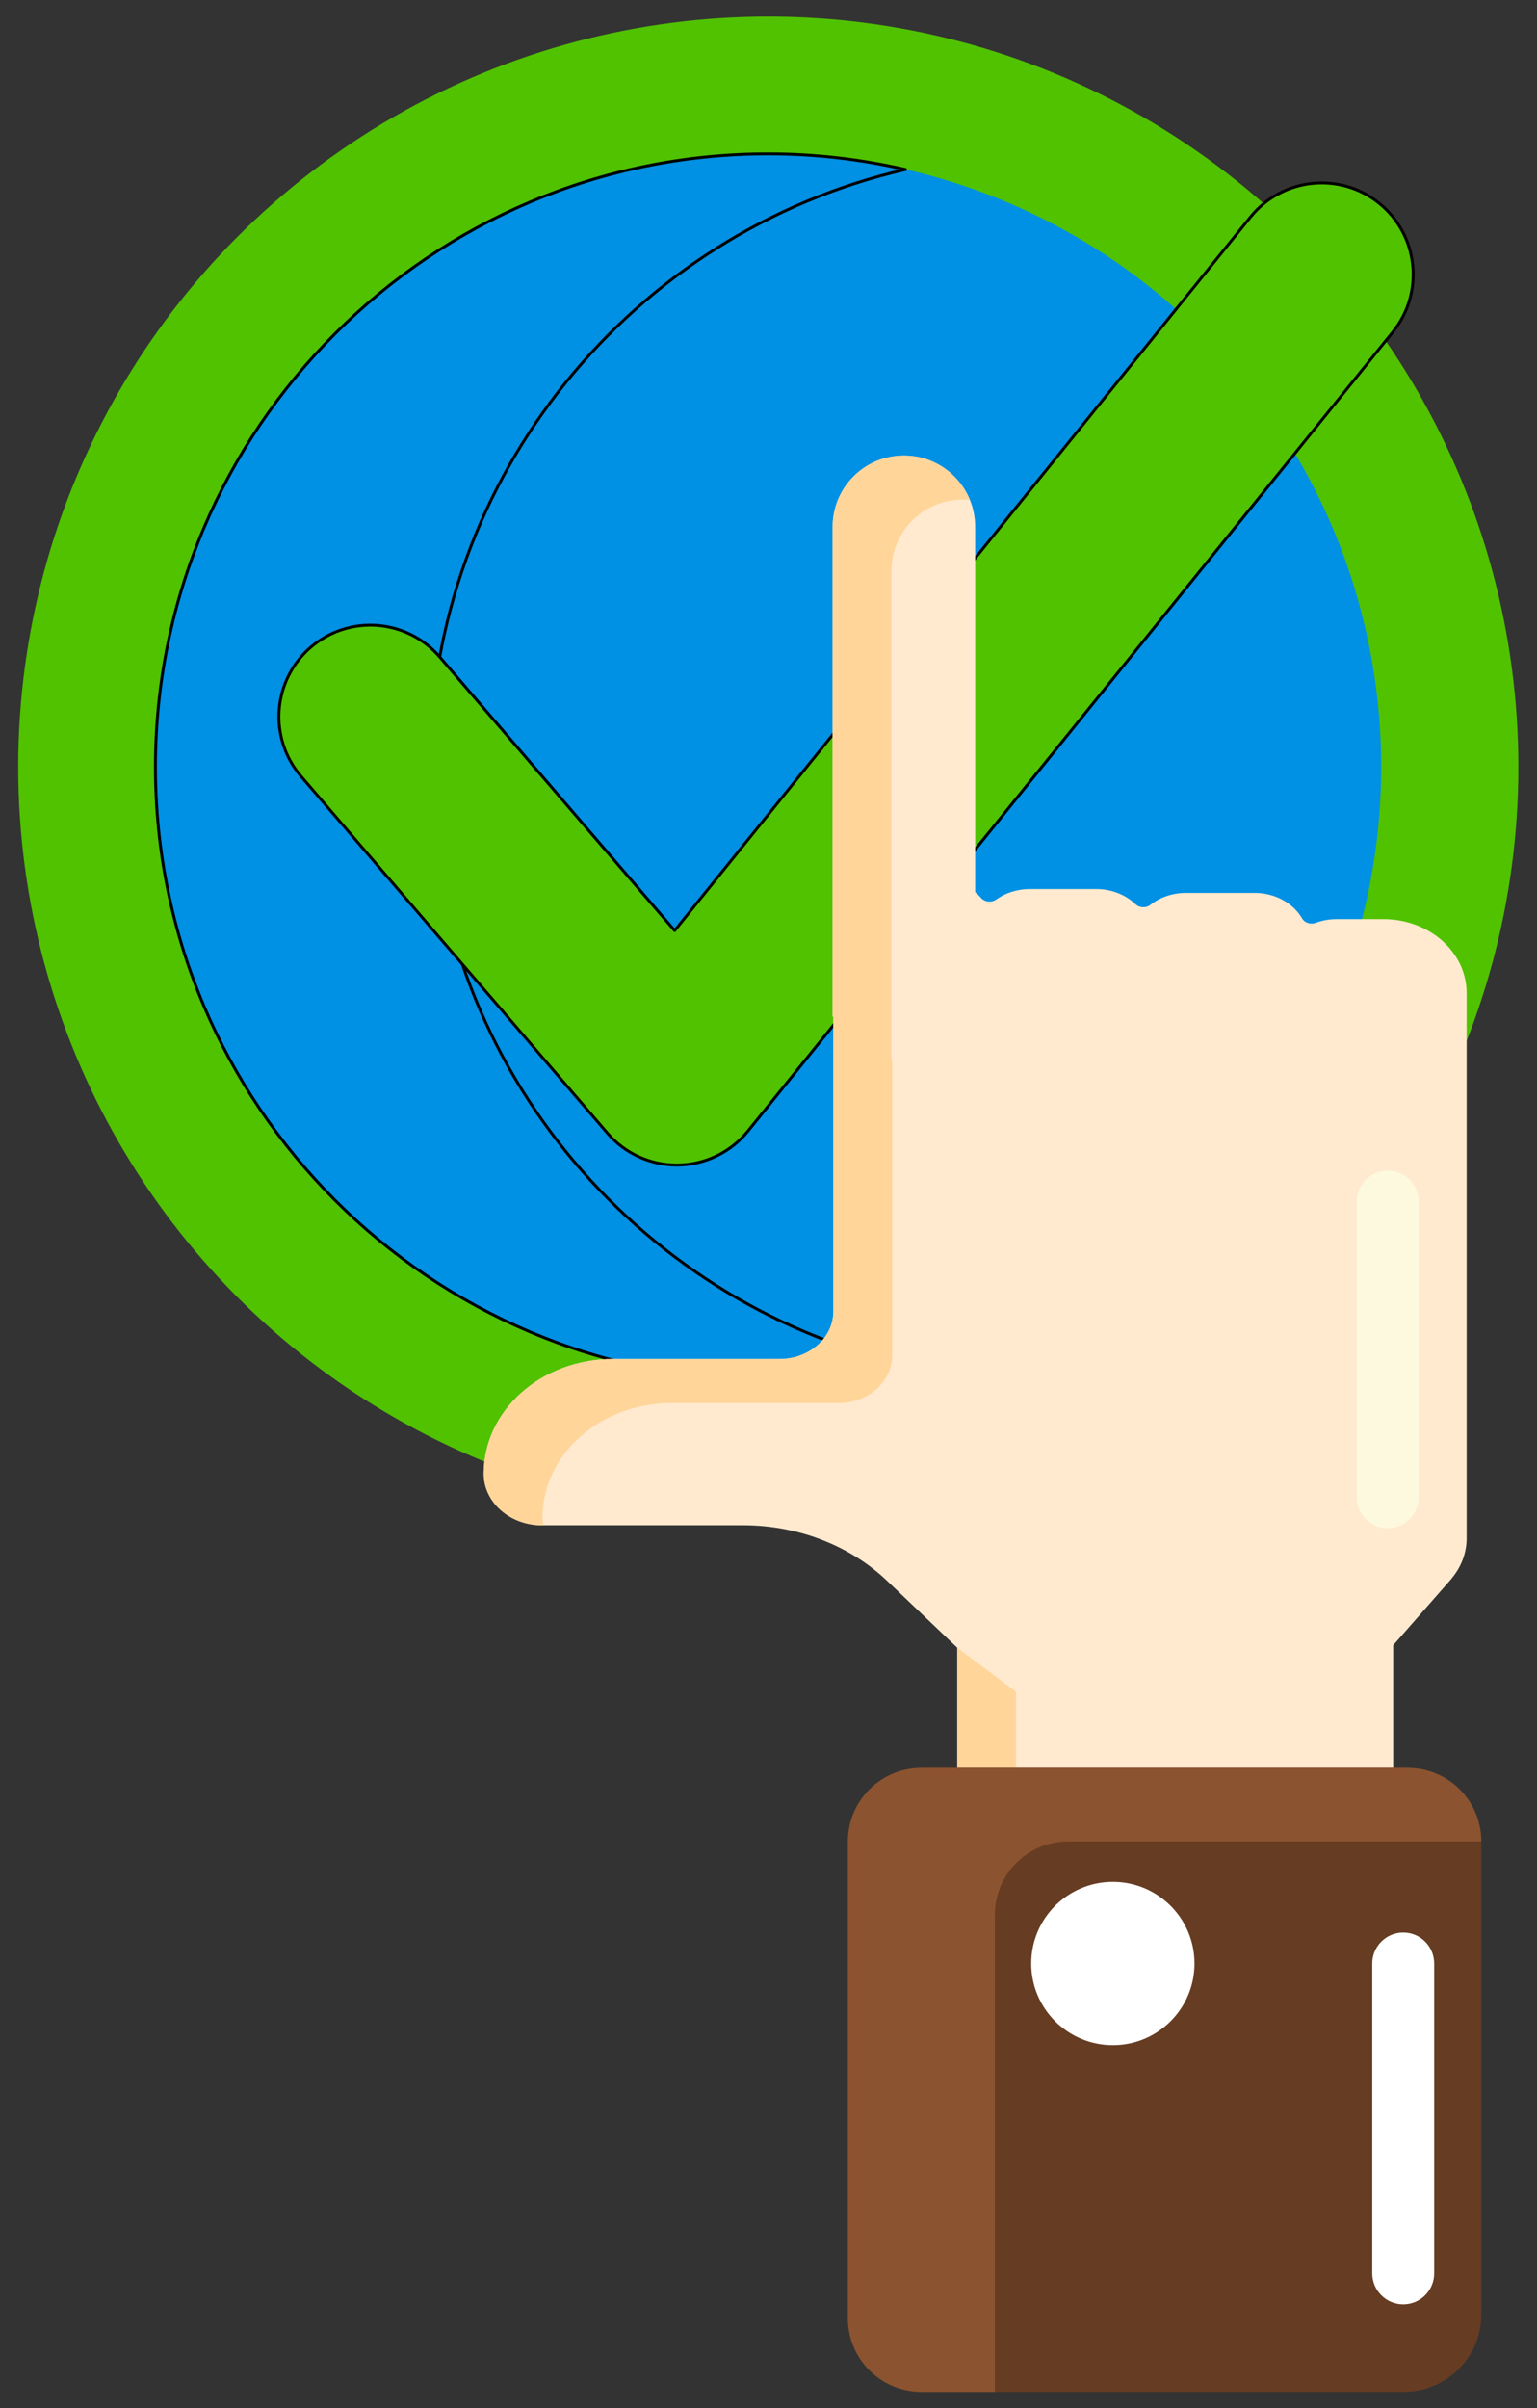
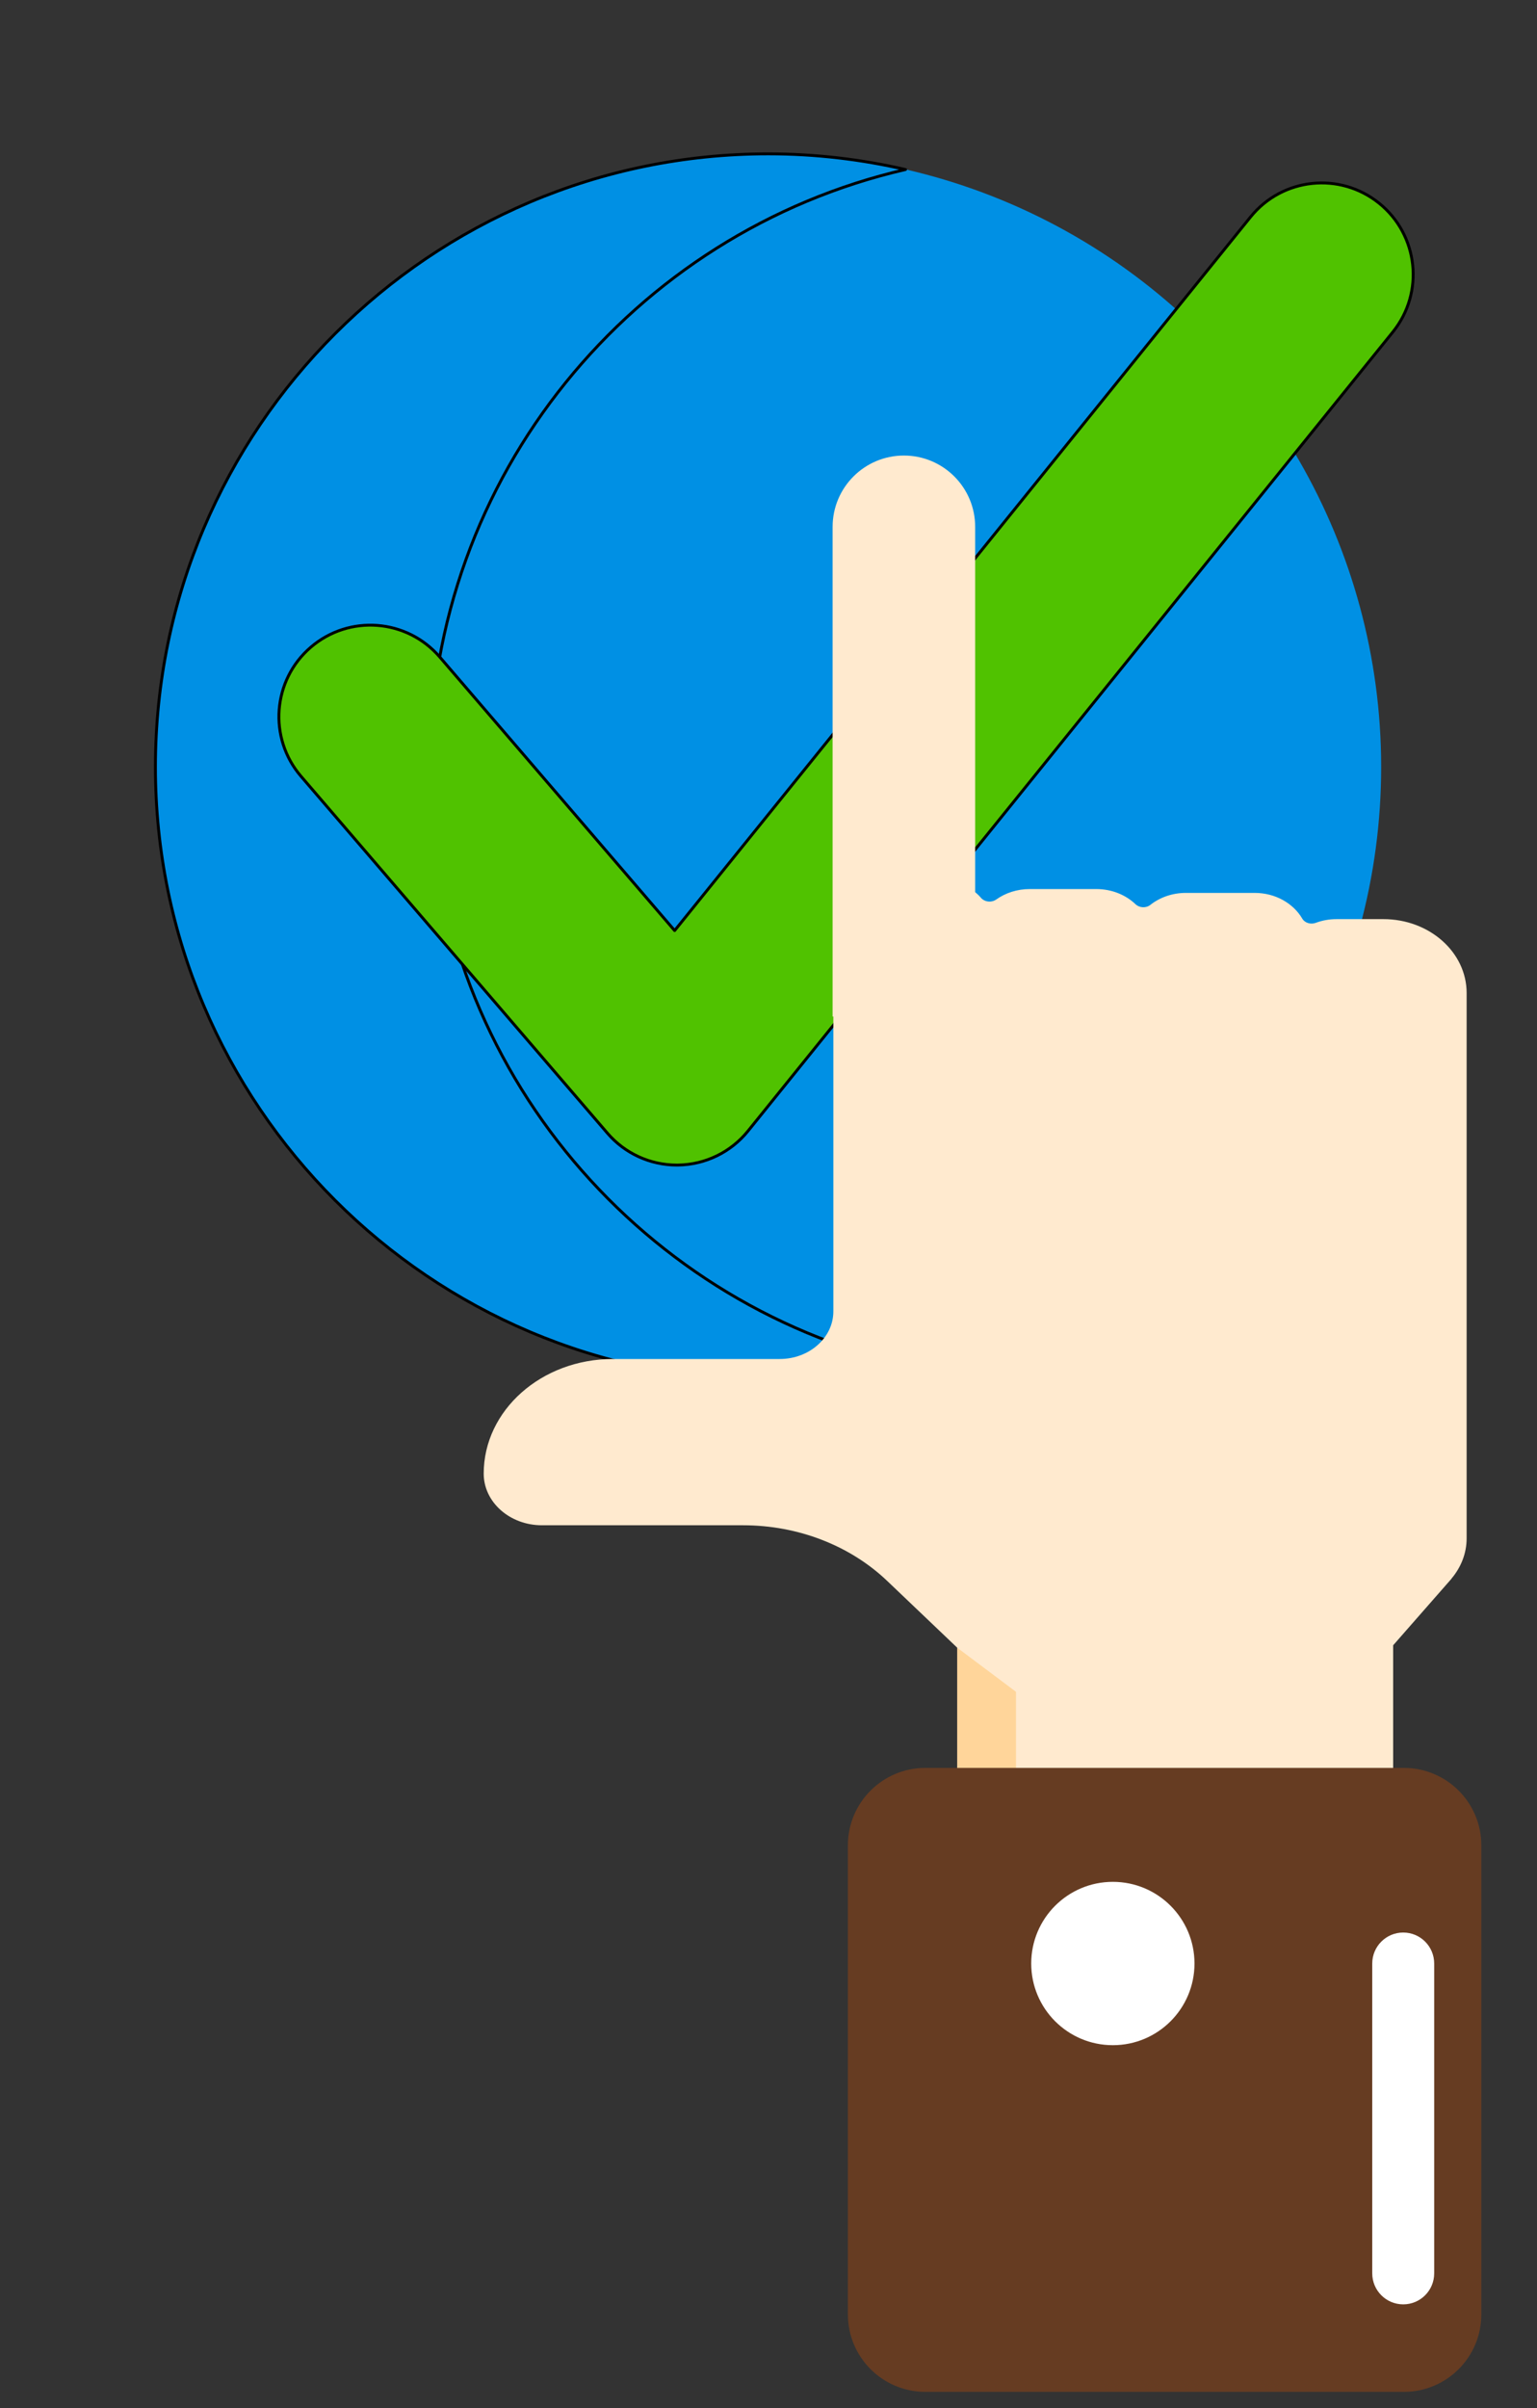
<svg xmlns="http://www.w3.org/2000/svg" width="100%" height="100%" viewBox="0 0 53 83" xml:space="preserve" style="fill-rule:evenodd;clip-rule:evenodd;stroke-linejoin:round;stroke-miterlimit:2;">
  <rect x="0" y="0" width="53" height="83" fill="#333333" stroke="none" />
  <g transform="matrix(1,0,0,1,-380,-647)">
    <g transform="matrix(0.178,0,0,0.178,349.211,620.837)">
      <g transform="matrix(1,0,0,1,65.808,124.166)">
-         <circle cx="256" cy="171.336" r="145.308" style="fill:rgb(80,194,0);" />
-       </g>
+         </g>
      <g transform="matrix(1,0,0,1,65.808,124.166)">
        <circle cx="256" cy="171.335" r="118.727" style="fill:rgb(0,144,228);" />
      </g>
      <g transform="matrix(1,0,0,1,65.808,124.166)">
        <path d="M190.434,171.335C190.434,115.007 229.874,67.751 282.581,55.645C274.029,53.681 265.14,52.608 256,52.608C190.533,52.608 137.273,105.868 137.273,171.335C137.273,236.802 190.533,290.063 256,290.063C265.14,290.063 274.029,288.99 282.581,287.026C229.874,274.919 190.434,227.664 190.434,171.335Z" style="fill:rgb(0,144,228);fill-rule:nonzero;stroke:black;stroke-width:0.56px;" />
      </g>
      <g transform="matrix(1,0,0,1,65.808,124.166)">
        <path d="M238.279,248.419C233.117,248.419 228.206,246.168 224.836,242.245L165.472,173.135C159.095,165.711 159.945,154.523 167.369,148.146C174.793,141.771 185.979,142.619 192.358,150.043L237.857,203.012L349.422,64.832C355.571,57.218 366.725,56.029 374.341,62.177C381.955,68.324 383.144,79.48 376.996,87.096L252.066,241.83C248.762,245.923 243.81,248.337 238.549,248.416C238.459,248.419 238.369,248.419 238.279,248.419Z" style="fill:rgb(80,194,0);fill-rule:nonzero;stroke:black;stroke-width:0.56px;" />
      </g>
      <g transform="matrix(1,0,0,1,65.808,124.166)">
        <path d="M375.164,200.796L366.08,200.796C364.656,200.796 363.299,201.052 362.063,201.512C361.085,201.877 359.933,201.54 359.445,200.704C357.717,197.743 354.238,195.718 350.221,195.718L336.894,195.718C334.249,195.718 331.841,196.598 330.009,198.043C329.177,198.7 327.902,198.634 327.144,197.911C325.249,196.105 322.552,194.973 319.551,194.973L306.64,194.973C304.194,194.973 301.949,195.726 300.176,196.983C299.241,197.646 297.9,197.497 297.18,196.649C296.849,196.259 296.472,195.904 296.077,195.566L296.077,124.836C296.077,117.21 289.895,111.028 282.269,111.028C274.643,111.028 268.461,117.21 268.461,124.836L268.461,219.654L268.604,219.654L268.604,276.748C268.604,281.842 263.951,285.971 258.211,285.971L225.879,285.971C212.066,285.971 200.869,295.908 200.869,308.166C200.869,313.69 205.915,318.168 212.14,318.168L251.139,318.168C261.718,318.168 271.822,322.071 279.03,328.942L292.598,341.875L292.598,421.889L377.051,421.889L377.051,341.407L388.358,328.514L388.338,328.512C390.181,326.329 391.285,323.627 391.285,320.69L391.285,301.936L391.285,215.824L391.285,215.101C391.285,207.201 384.067,200.796 375.164,200.796Z" style="fill:rgb(255,234,207);fill-rule:nonzero;" />
      </g>
      <g transform="matrix(1,0,0,1,65.808,124.166)">
-         <path d="M212.256,316.707C212.256,304.449 223.453,294.512 237.266,294.512L269.598,294.512C275.338,294.512 279.991,290.383 279.991,285.289L279.991,228.195L279.848,228.195L279.848,133.377C279.848,125.751 286.03,119.569 293.656,119.569C294.129,119.569 294.596,119.593 295.057,119.64C293.003,114.591 288.055,111.029 282.269,111.029C274.643,111.029 268.461,117.211 268.461,124.837L268.461,219.655L268.604,219.655L268.604,276.749C268.604,281.843 263.951,285.972 258.211,285.972L225.879,285.972C212.066,285.972 200.869,295.909 200.869,308.167C200.869,313.691 205.915,318.169 212.14,318.169L212.391,318.169C212.31,317.69 212.256,317.205 212.256,316.707Z" style="fill:rgb(255,213,154);fill-rule:nonzero;" />
        <path d="M303.985,421.89L303.985,350.416L292.597,341.876L292.597,421.89L303.985,421.89Z" style="fill:rgb(255,213,154);fill-rule:nonzero;" />
      </g>
      <g transform="matrix(1,0,0,1,65.808,124.166)">
        <path d="M394.132,380.152L394.132,470.973C394.132,479.257 387.416,485.973 379.132,485.973L286.419,485.973C278.135,485.973 271.419,479.257 271.419,470.973L271.419,380.152C271.419,371.868 278.135,365.152 286.419,365.152L379.132,365.152C387.416,365.152 394.132,371.868 394.132,380.152Z" style="fill:rgb(102,60,34);fill-rule:nonzero;" />
      </g>
      <g transform="matrix(1,0,0,1,65.808,124.166)">
-         <path d="M314.122,379.386L394.131,379.386C394.131,371.524 387.758,365.151 379.896,365.151L285.652,365.151C277.791,365.151 271.417,371.524 271.417,379.386L271.417,471.738C271.417,479.6 277.79,485.973 285.652,485.973L299.887,485.973L299.887,393.621C299.888,385.759 306.261,379.386 314.122,379.386Z" style="fill:rgb(139,83,48);fill-rule:nonzero;" />
-       </g>
+         </g>
      <g transform="matrix(1,0,0,1,65.808,124.166)">
-         <path d="M376,318.746C372.687,318.746 370,316.059 370,312.746L370,255.49C370,252.177 372.687,249.49 376,249.49C379.313,249.49 382,252.177 382,255.49L382,312.745C382,316.059 379.313,318.746 376,318.746Z" style="fill:rgb(252,249,222);fill-rule:nonzero;" />
-       </g>
+         </g>
      <g transform="matrix(1,0,0,1,65.808,124.166)">
        <path d="M379,469.029C375.687,469.029 373,466.342 373,463.029L373,403.029C373,399.716 375.687,397.029 379,397.029C382.313,397.029 385,399.716 385,403.029L385,463.029C385,466.343 382.313,469.029 379,469.029Z" style="fill:white;fill-rule:nonzero;" />
      </g>
      <g transform="matrix(1,0,0,1,65.808,124.166)">
        <circle cx="322.749" cy="403.029" r="15.815" style="fill:white;" />
      </g>
    </g>
  </g>
</svg>